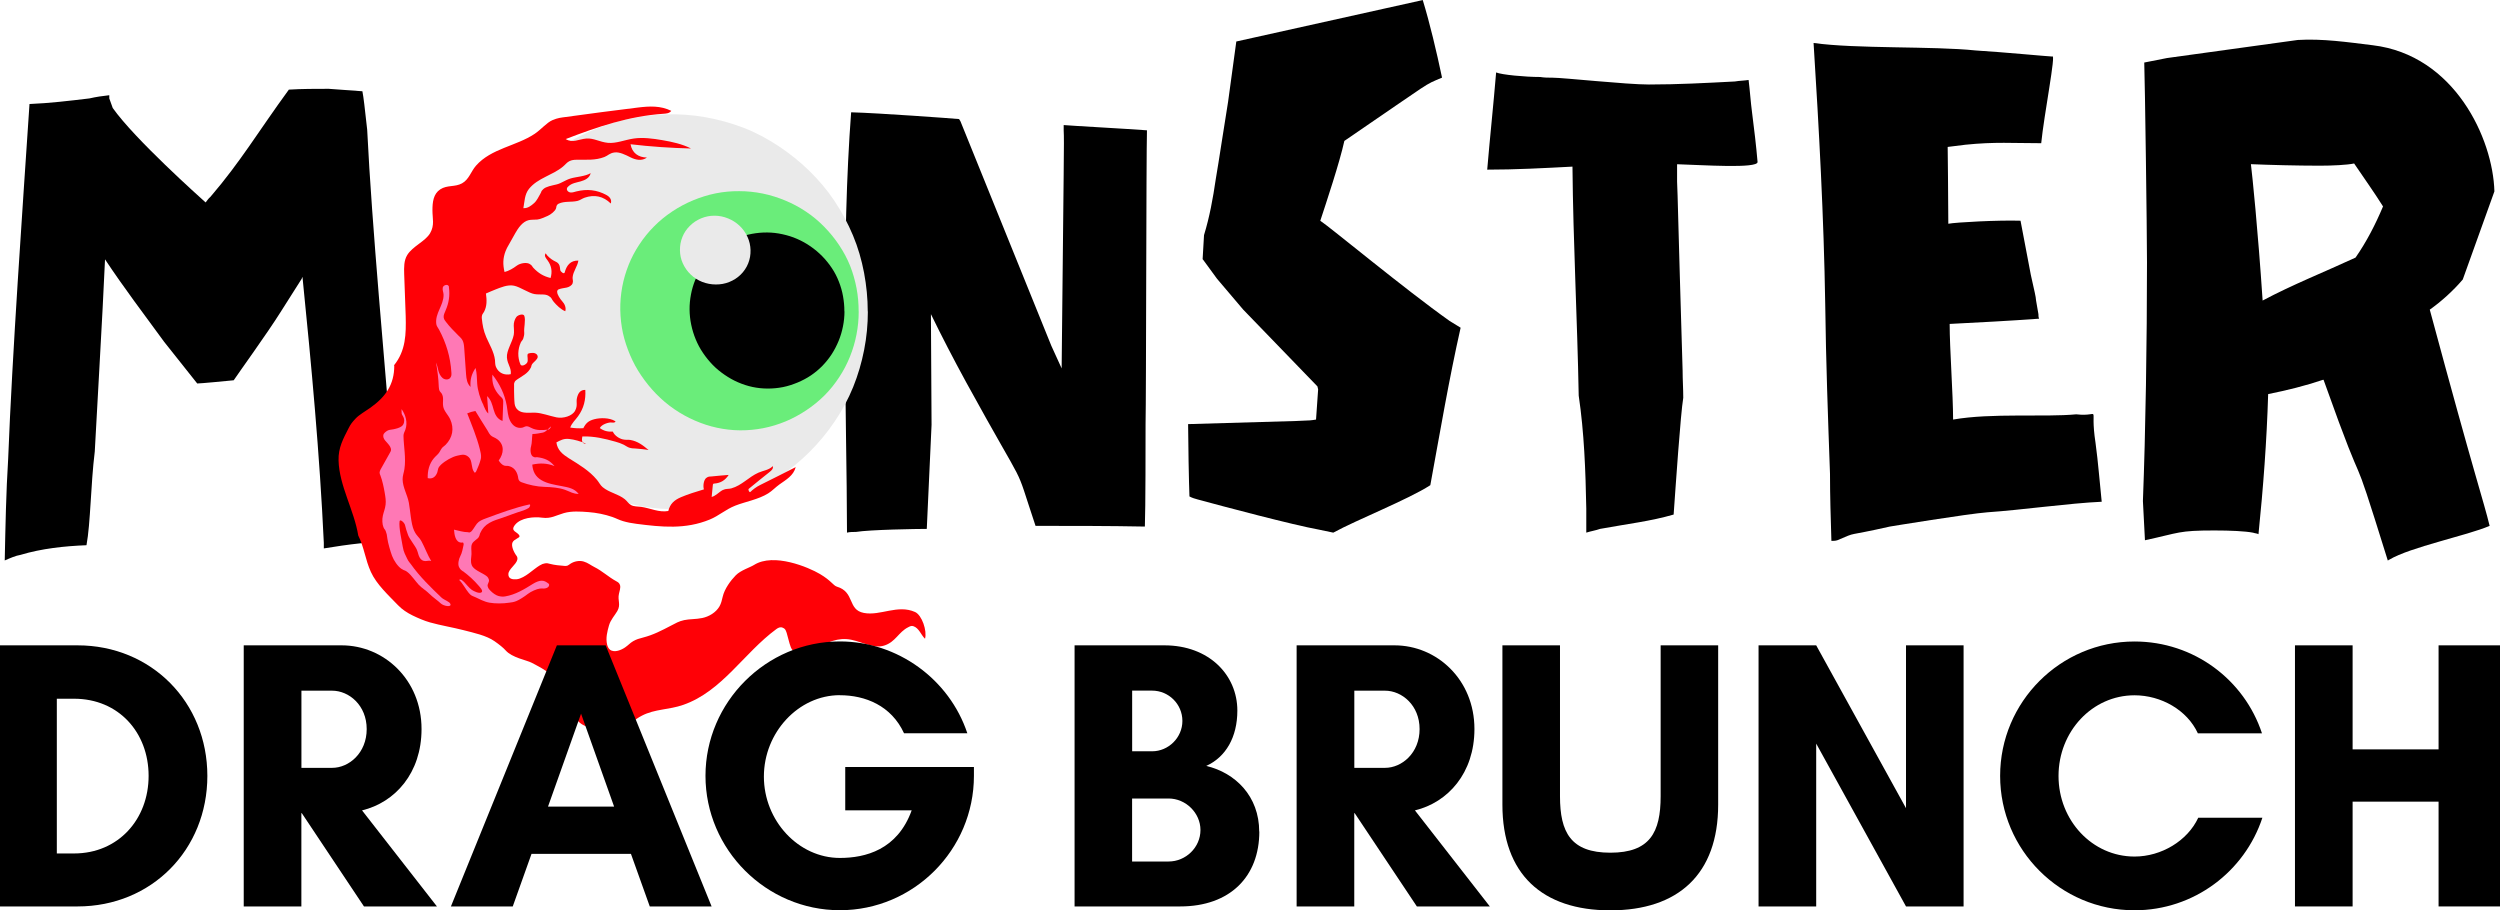
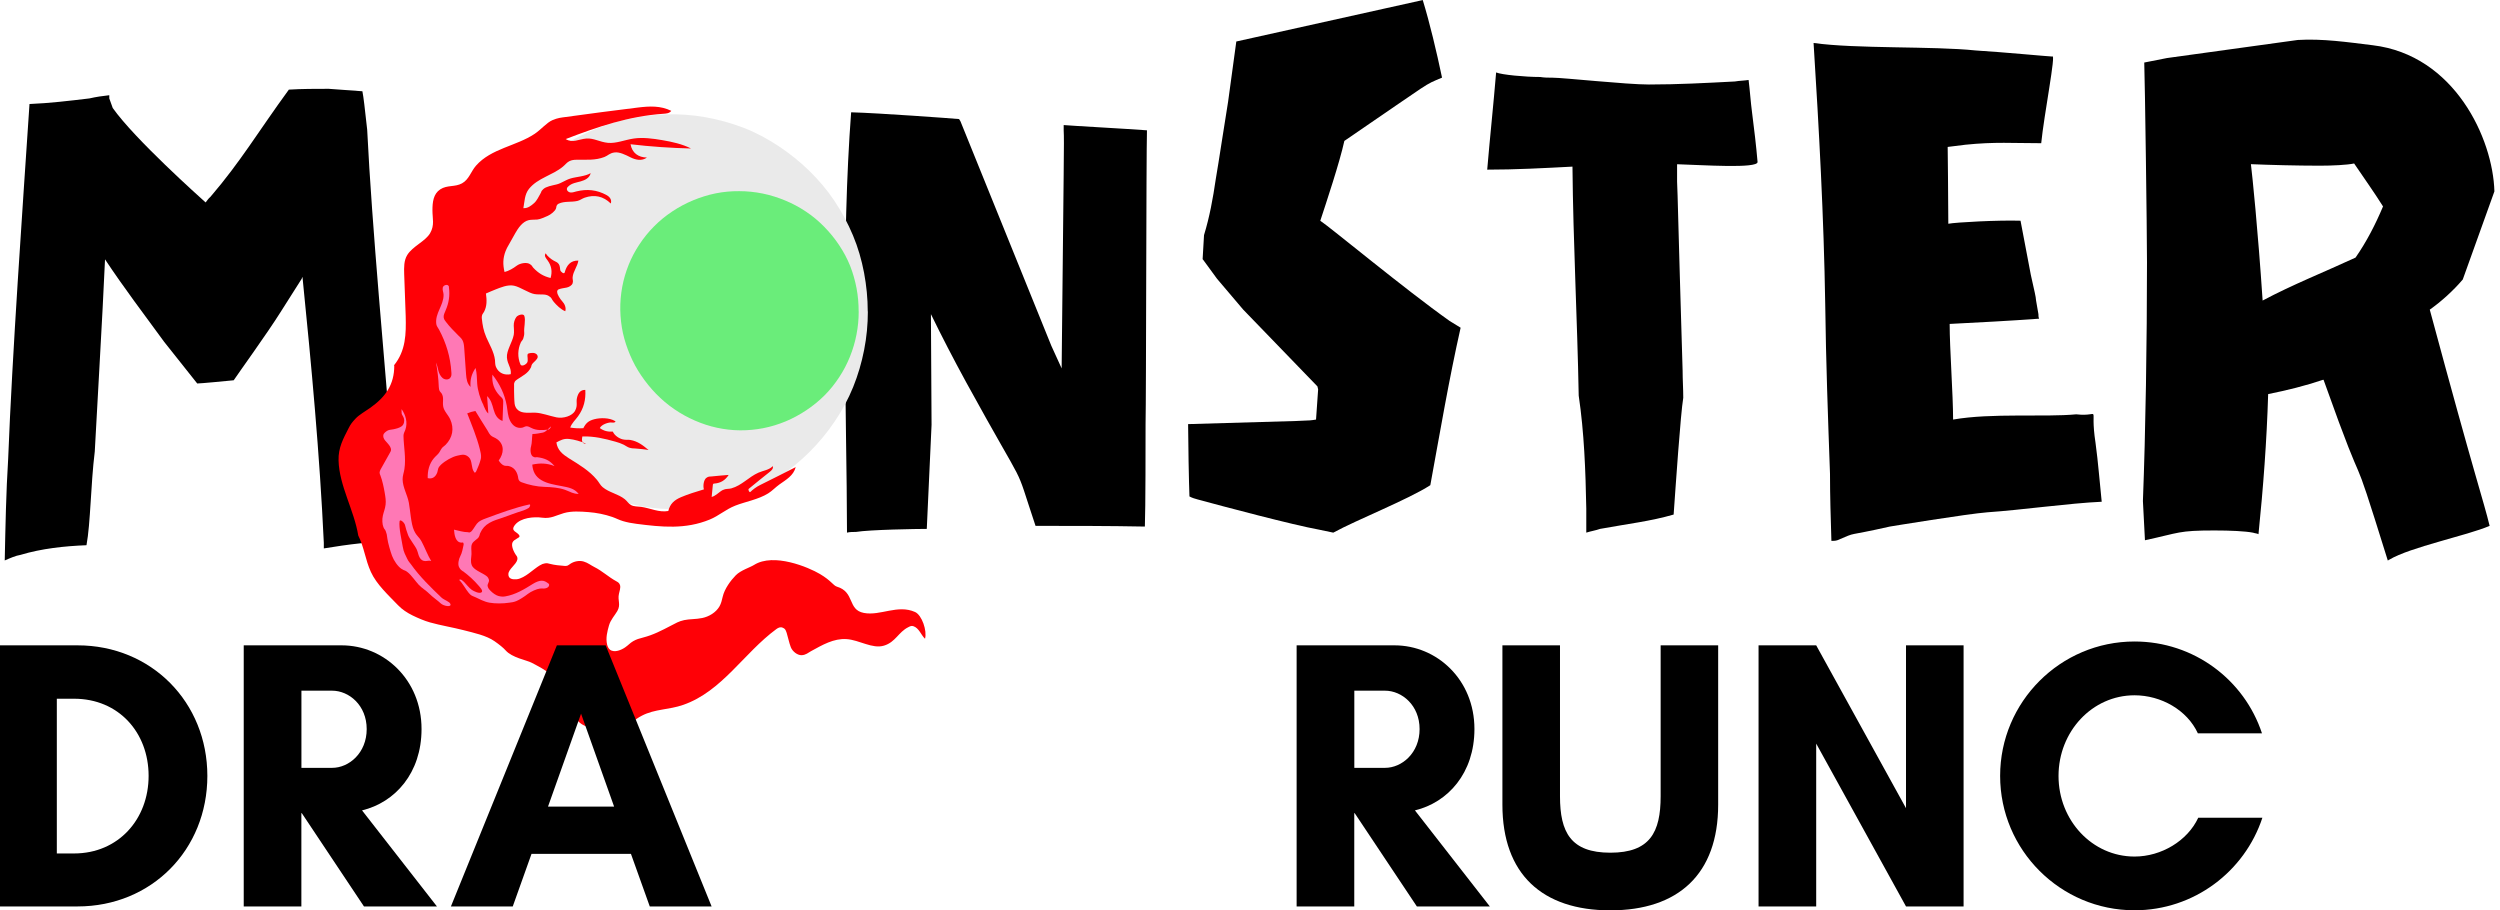
<svg xmlns="http://www.w3.org/2000/svg" id="Layer_2" data-name="Layer 2" viewBox="0 0 428.96 156.2">
  <defs>
    <style>
      .cls-1, .cls-2, .cls-3, .cls-4, .cls-5 {
        stroke-width: 0px;
      }

      .cls-2 {
        fill: #6aed7a;
      }

      .cls-3 {
        fill: #ff78b5;
      }

      .cls-4 {
        fill: #ff0006;
      }

      .cls-5 {
        fill: #eaeaea;
      }
    </style>
  </defs>
  <g id="Layer_1-2" data-name="Layer 1">
    <g>
      <path class="cls-1" d="M.8,96.17c.94-.41,1.89-.83,2.71-.96,3.66-1.1,7.56-1.51,11.33-1.66.71-3.84.71-10.29,1.42-16.07.11-2.47,1.41-24.59,1.76-32.98,3.19,4.81,6.73,9.48,10.15,14.16l5.67,7.14c.59,0,4.83-.41,6.26-.55.82-1.24,5.78-8.1,8.02-11.67l3.66-5.77q0-.13.12-.28c1.54,15.25,2.95,30.37,3.66,45.61v.96c4.13-.68,8.38-1.24,12.63-1.24-.24-4.53-.47-9.07-.82-13.59-1.3-16.63-3.55-40.26-4.37-57.02-.46-4.12-.59-5.35-.82-6.59l-5.78-.42c-2.25,0-4.61,0-6.84.14-5.31,7.28-8.27,12.36-13.46,18.4-.35.28-.59.68-.82.96-1.06-.96-12.15-10.85-15.94-16.21l-.59-1.64v-.55c-1.18.13-2.24.28-3.42.55-3.42.41-6.84.82-10.27.96-1.19,17.85-2.96,42.87-3.66,60.86-.36,5.77-.47,11.67-.59,17.44Z" />
      <path class="cls-1" d="M145.33,91.39c.47-.12,1.06-.12,1.54-.12,2.36-.39,10.5-.52,12.15-.52l.82-17.85-.11-19c1.89,3.88,3.9,7.75,6.02,11.64,11.21,20.42,7.91,12.67,11.93,24.69,6.25,0,12.5,0,18.76.12.12-2.97.12-14.73.12-17.58.11-4.91.11-45.76.24-50.41-3.42-.26-12.99-.78-14.29-.9v.9c.11,2.2,0,4.53-.35,40.85l-1.77-3.88-15.59-38.51-.24-.39c-1.3-.12-13.69-1.03-18.52-1.16-.83,10.99-1.06,23.02-1.06,34.64,0,14.35.35,27.93.35,37.49Z" />
      <path class="cls-1" d="M228.78,91.39c4.01-2.2,12.86-5.69,16.64-8.14,1.66-9.05,3.19-18.11,5.2-27.02l-1.89-1.16c-7.67-5.43-20.42-16.03-22.19-17.19,1.06-3.23,3.31-9.96,4.13-13.7,15.7-10.72,13.45-9.44,16.76-10.86-.95-4.52-2.12-9.43-3.31-13.31l-31.99,7.11-1.41,10.34c-.36,2.07-1.66,10.72-2.12,13.31-.47,3.24-1.06,6.47-2.01,9.57l-.24,4.13.11.13,2.36,3.23,4.49,5.29,12.74,13.18.12.52-.36,5.17c-1.65.26,0,.13-21.95.78.11,10.98.23,11.38.23,12.41.47.26.95.39,1.42.52,4.25,1.16,16.41,4.39,20.77,5.17l2.48.52Z" />
      <path class="cls-1" d="M272.18,91.39c.82-.26,1.65-.38,2.36-.64,4.95-.9,8.61-1.3,12.63-2.46.35-4.91,1.18-17.19,1.65-20.04,0-1.55-.11-3.1-.11-4.65-.82-27.15-.82-29.73-.95-32.44v-2.98c4.37.13,13.81.78,13.81-.38-.24-2.84-.59-5.69-.95-8.53-.24-1.81-.35-3.61-.59-5.55-.71.12-1.54.12-2.36.26-4.96.26-9.79.52-14.75.52-3.9,0-14.64-1.17-16.53-1.17-.7,0-1.41,0-2.12-.12-2.6,0-6.61-.38-7.56-.78-.46,5.56-1.06,11.12-1.53,16.68,4.83,0,9.68-.26,14.63-.52.12,13.05.83,26.11,1.07,39.29.94,6.33,1.18,12.92,1.3,19.39v4.13Z" />
      <path class="cls-1" d="M314.22,92.81c.36,0,.71,0,1.06-.12,3.66-1.56.95-.52,8.98-2.34,0,0,13.34-2.19,16.76-2.45,5.78-.39,14.04-1.56,19.6-1.81-.36-3.36-.6-6.73-1.06-10.09-1.07-6.98,1.18-4.39-3.31-4.91-5.43.52-14.52-.26-21.13.9,0-4.27-.59-12.15-.59-16.41,5.07-.26,10.15-.52,15.35-.9-.12-.26-.12-.52-.12-.78-.95-5.17.12-.38-1.3-6.72l-1.77-9.31c-3.77-.12-10.98.26-12.39.52,0-4.27-.11-12.41-.11-13.18l3.06-.38c5.08-.52,8.14-.26,12.99-.26.47-4.79,2.6-15.64,1.89-14.87-.47,0-8.73-.78-13.1-1.04-7.32-.77-20.66-.26-27.85-1.29.94,14.87,1.76,29.86,2,44.85.12,9.7.47,19.39.82,29.09,0,3.75.12,7.62.24,11.5Z" />
      <path class="cls-1" d="M409.71,96.17c.12,0,.12-.13.24-.13,3.66-2.19,13.34-4.13,17.23-5.81-1.06-4.39-2.36-7.75-10.27-37.1,2-1.42,4.01-3.23,5.66-5.17l5.43-15.12c-.24-9.05-6.84-23.4-20.89-25.08-4.25-.52-8.62-1.16-12.86-.9l-22.43,3.1-3.9.77c.12,3.36.47,28.96.47,34.26,0,13.7-.24,28.95-.7,40.98l.35,6.73c6.02-1.3,5.67-1.68,11.92-1.68,2.72,0,5.32.12,6.62.38.35.12.7.12.94.26.82-8.01,1.42-16.03,1.66-24.04,3.19-.64,6.37-1.42,9.44-2.46q.11,0,.11.13c8.38,23.52,3.66,7.37,10.98,30.89ZM388.23,51.57c-.82-12.28-1.77-21.46-2.01-23.4,3.07.13,7.92.26,11.8.26,2.13,0,4.73-.12,5.91-.38,1.65,2.45,3.42,4.91,4.96,7.37-1.3,3.09-2.83,6.07-4.72,8.78-5.31,2.46-10.86,4.66-15.94,7.37Z" />
      <path class="cls-5" d="M148.91,53.44c0,2.23-.21,4.42-.64,6.61s-1.04,4.28-1.88,6.36-1.92,4.05-3.18,5.92-2.7,3.61-4.29,5.2c-1.59,1.59-3.33,3.01-5.18,4.25s-3.78,2.28-5.83,3.13c-2.04.85-4.13,1.48-6.29,1.89-2.16.41-4.3.6-6.49.56-2.19-.04-4.3-.28-6.46-.78s-4.25-1.26-6.33-2.21c-2.08-.96-4.51-2.09-6.44-3.25-1.94-1.16-3.6-2.33-5.03-3.96-1.42-1.64-2.6-3.23-3.82-5.01-1.22-1.78-2.3-3.66-3.2-5.64s-1.6-4.08-2.11-6.2c-.51-2.12-.81-4.25-.88-6.42s.06-4.28.43-6.41c.37-2.13.92-4.15,1.71-6.18.8-2.03,1.81-3.97,3-5.82s2.56-3.6,4.11-5.21c1.54-1.61,3.24-3.07,5.09-4.36,1.85-1.29,3.8-2.39,5.87-3.31,2.07-.92,4.22-1.63,6.44-2.12,2.22-.5,4.46-.78,6.74-.85,2.28-.08,4.54.08,6.78.48,2.24.4,4.42,1,6.54,1.81,2.12.81,4.09,1.89,5.99,3.13,1.89,1.25,3.66,2.66,5.28,4.24s3.07,3.29,4.33,5.17c1.25,1.88,2.32,3.86,3.19,5.94.87,2.08,1.48,4.21,1.9,6.41.41,2.2.63,4.4.63,6.63Z" />
      <path class="cls-2" d="M147.34,53.44c0,1.34-.12,2.65-.38,3.96-.25,1.31-.63,2.58-1.13,3.82s-1.11,2.4-1.84,3.51-1.54,2.13-2.48,3.08c-.95.95-2.01,1.82-3.14,2.57-1.12.75-2.31,1.4-3.56,1.92-1.25.52-2.53.91-3.85,1.17-1.32.25-2.63.38-3.98.37-1.34-.01-2.66-.17-3.97-.45-1.31-.28-2.57-.7-3.81-1.24-1.23-.54-2.41-1.19-3.53-1.96s-2.14-1.64-3.09-2.61-1.79-2.02-2.55-3.14c-.76-1.11-1.4-2.29-1.92-3.52-.52-1.23-.94-2.48-1.23-3.79-.28-1.3-.42-2.61-.45-3.94-.02-1.33.09-2.63.33-3.94s.61-2.55,1.1-3.79c.49-1.24,1.11-2.4,1.85-3.52.74-1.12,1.57-2.15,2.52-3.1.95-.96,1.98-1.8,3.11-2.55,1.13-.75,2.31-1.39,3.57-1.91,1.25-.52,2.55-.93,3.88-1.2s2.69-.39,4.05-.38c1.36,0,2.7.14,4.03.41,1.33.27,2.62.68,3.87,1.2,1.26.52,2.45,1.16,3.58,1.92,1.13.75,2.16,1.62,3.11,2.59.95.97,1.8,2.01,2.55,3.14.75,1.13,1.39,2.31,1.89,3.56.49,1.25.85,2.52,1.1,3.84s.36,2.65.36,3.99Z" />
-       <path class="cls-1" d="M144.9,53.41c0,.87-.09,1.74-.26,2.59-.17.85-.41,1.68-.74,2.48s-.72,1.56-1.19,2.29c-.47.72-1,1.38-1.6,2-.6.61-1.23,1.14-1.95,1.63-.72.49-1.51.9-2.32,1.24-.81.33-1.64.61-2.5.78-.86.17-1.72.25-2.6.25-.88,0-1.75-.09-2.61-.27-.86-.18-1.7-.46-2.51-.81-.81-.35-1.56-.78-2.29-1.28-.73-.5-1.42-1.06-2.04-1.7s-1.17-1.32-1.67-2.06c-.5-.73-.91-1.51-1.25-2.33-.34-.82-.59-1.65-.77-2.51-.18-.86-.27-1.72-.28-2.6s.08-1.74.24-2.59.4-1.68.73-2.48.73-1.58,1.22-2.3c.49-.73,1.04-1.4,1.66-2.02.62-.62,1.3-1.16,2.03-1.64s1.49-.89,2.31-1.22,1.66-.58,2.53-.74c.87-.16,1.74-.24,2.62-.23.88.01,1.74.11,2.6.3s1.7.44,2.51.8c.81.35,1.58.78,2.3,1.28.72.5,1.39,1.06,2.01,1.69.62.63,1.17,1.32,1.66,2.05.49.73.88,1.5,1.2,2.32.32.82.56,1.64.71,2.5s.24,1.72.23,2.6Z" />
-       <path class="cls-5" d="M128.78,42.92c.02.79-.11,1.54-.4,2.27s-.72,1.36-1.28,1.92c-.56.55-1.22.98-1.96,1.27-.74.3-1.52.44-2.32.43-.8,0-1.58-.15-2.33-.44-.75-.29-1.4-.72-1.98-1.27s-1.02-1.19-1.35-1.91-.48-1.47-.49-2.26c-.01-.79.12-1.52.41-2.25s.72-1.36,1.28-1.92c.56-.56,1.19-.98,1.93-1.29.74-.31,1.5-.46,2.3-.46s1.58.16,2.32.46c.74.3,1.41.72,1.99,1.27.58.55,1.03,1.19,1.36,1.91.33.72.5,1.48.52,2.27Z" />
      <path class="cls-4" d="M67.59,62.7c2.05-2.52,2.1-5.4,2.02-8.49-.07-2.46-.19-4.78-.26-7.21-.03-1.11-.06-2.29.53-3.25.93-1.51,3.11-2.34,3.92-3.74.81-1.41.39-2.53.4-3.93,0-1.39.15-2.81,1.34-3.59,1.19-.78,2.51-.36,3.73-1.03,1.22-.67,1.52-2.03,2.41-3.04,2.61-2.96,6.89-3.34,10.05-5.45,1.07-.71,2.09-1.94,3.05-2.35.96-.41,1.48-.43,2.23-.54,4.23-.59,8.25-1.11,12.46-1.63,1.98-.24,3.87-.34,5.71.57-.33.44-.83.46-1.33.5-5.94.41-11.25,2.21-16.78,4.34,1.17.74,2.23.02,3.52-.09,1.29-.1,2.31.61,3.73.74s2.87-.51,4.42-.74c1.55-.23,3.28,0,4.92.28s3.39.66,4.91,1.43c-3.47-.09-6.93-.32-10.38-.73.26,1.49,1.33,2.26,2.81,2.28-.85.64-1.94.41-2.81-.03s-1.93-.97-2.77-.84c-.84.12-1.1.54-1.72.78-1.59.61-3.08.44-4.74.47-.45,0-.86.04-1.28.25-.42.21-.7.61-1.08.92-1.81,1.51-4.33,1.95-5.84,3.83-.76.95-.75,2.17-.96,3.31.74.05,1.33-.42,1.83-.86.5-.44.78-1.11,1.07-1.59.29-.48.04-.35.51-.81s1.49-.62,2.31-.82,1.43-.73,2.39-1.02,2.47-.34,3.44-.91c-.2.83-.94,1.19-1.71,1.41-.78.22-1.56.3-2.15.89-.14.13-.23.21-.22.47,0,.26.32.54.65.55.33.02.63-.1.95-.18,1.84-.46,3.54-.29,5.2.62.58.32.94.83.73,1.45-1.28-1.26-2.8-1.58-4.48-1-.44.15-.78.44-1.22.55-1.09.26-2.19,0-3.23.47-.16.07-.25.14-.35.34s0,.13-.14.53-.87,1.01-1.42,1.24c-.54.22-1.23.57-1.77.62-.55.05-.99,0-1.46.1-1.1.25-1.86,1.44-2.3,2.21s-.78,1.38-1.08,1.92c-.31.54-.43.75-.6,1.18-.48,1.25-.48,2.32-.18,3.59.77-.19,1.47-.62,2.09-1.08s1.68-.6,2.18-.32c.5.28.43.43.67.68.88.93,1.73,1.45,2.96,1.75.32-1.09.17-2.07-.49-2.99-.29-.41-.67-.77-.36-1.25.29.49.94,1.02,1.37,1.25s.68.3.89.61c.21.31.2.73.25,1.02.05.29.67.77.76.41.31-1.17.96-2.08,2.35-2.04-.16,1.03-.89,1.82-.99,2.87-.03.36.14.63,0,1.02-.13.39-.62.66-1.02.74-.39.08-1.03.16-1.28.28s-.19.02-.28.2c-.09.18-.08-.05-.06.34s.48,1.13.87,1.55c.4.42.7,1.1.51,1.69-.77-.3-1.52-1.07-1.98-1.61s-.23-.62-.87-1.02c-.64-.39-1.42-.16-2.41-.31s-2.46-1.22-3.54-1.44c-1.08-.23-2.34.33-3.15.64-.81.31-.98.42-1.66.7.15,1.11.2,2.15-.33,3.15-.11.21-.27.35-.33.56-.06.21-.07.35-.05.55.13,1.19.27,2.07.77,3.25.51,1.18,1.32,2.49,1.49,3.89.04.38,0,.8.17,1.2.45,1.04,1.44,1.48,2.54,1.24.12-1.14-.56-1.63-.66-2.84-.1-1.21.93-2.63,1.17-3.9.09-.49.02-1.07,0-1.59s.17-1.11.45-1.48,1.23-.64,1.37-.18c.26.83-.11,1.96-.02,2.87.03.33-.08.73-.17,1.01-.09.28-.31.43-.42.67-.54,1.21-.57,2.53-.07,3.75.19.46.95.07,1.17-.31.21-.38-.03-1.07.07-1.4.08-.25.73-.25,1.03-.24.3.02.72.26.7.69s-.74.91-.93,1.19-.13.41-.24.62c-.51,1.05-1.48,1.43-2.38,2.07-.19.14-.36.24-.44.5s-.08.14-.06.59c.01.45-.03,1.24.02,1.93.06.69-.09,1.63.68,2.24.77.61,1.85.38,2.95.42s2.45.56,3.62.8c1.16.24,2.73-.22,3.21-1.16.48-.94.12-1.41.32-2.21s.57-1.36,1.42-1.34c.1,1.7-.26,3.16-1.25,4.53-.49.68-1.05,1.14-1.34,1.93.75.12,1.5.16,2.25.11.43-.85.86-1.27,1.89-1.54,1.03-.27,2.6-.27,3.56.32.2.12-.14.34-.57.25-.44-.09-1.75.29-2.05.95.66.48,1.38.67,2.23.6.28.69,1.12,1.21,1.71,1.34.59.14.84.02,1.3.1,1.29.23,2.17.93,3.13,1.73-.65-.13-1.8-.23-2.34-.27-.54-.04-.49,0-.89-.11-.4-.11-.62-.32-1.03-.53-.41-.21-.92-.38-1.41-.52-1.88-.53-3.71-.97-5.7-.9-.04.28-.11.55-.02.84.09.29.36.46.65.39-.88-.38-1.99-.71-2.9-.8-.91-.1-1.44.2-2.18.59.17,1.31,1.04,2.03,2.12,2.71,1.76,1.1,3.51,2.11,4.85,3.73.34.41.56.9.97,1.24,1.14.95,2.64,1.14,3.8,2.07.4.32.59.73,1.08,1.01.5.27,1.13.22,1.73.3,1.57.22,3.04,1,4.65.71.3-1.21.99-1.86,2.18-2.37s2.63-.95,3.93-1.34c-.19-.62-.02-1.63.39-1.95.42-.33.6-.22.93-.27,1.02-.13,1.94-.16,2.93-.26-.59.91-1.36,1.39-2.43,1.48-.08,0-.15,0-.21.05-.06.06-.07.13-.08.21-.07.68-.15,1.37-.2,2.04.69-.16,1.35-.92,1.91-1.19.56-.27.98-.15,1.46-.28,1.82-.51,2.97-1.95,4.66-2.7.84-.37,1.78-.43,2.46-1.12.12.41-.19.71-.48.95-1.19.97-2.52,1.99-3.64,2.94-.18.15.12.69.26.55.42-.41,1.05-.89,1.69-1.2,2.03-.98,4.07-2.06,6.1-3.07-.38,1.47-1.65,2.16-2.8,2.98-.67.48-1.24,1.1-1.91,1.52-1.69,1.06-3.94,1.43-5.66,2.11-1.71.68-2.8,1.74-4.39,2.39-4.17,1.71-8.22,1.29-12.57.73-.8-.1-1.58-.25-2.29-.46-.71-.21-1.19-.49-1.85-.72-1.32-.45-2.67-.72-4.07-.83-1.4-.11-2.92-.21-4.24.17-1.32.38-2.22.99-3.69.79-1.47-.21-3.67,0-4.66,1.19-.99,1.19.5,1.2.74,1.94.11.35-.9.5-1.19,1.09-.29.59.2,1.7.7,2.35.12.16.17.41.11.65-.22.86-1.5,1.59-1.53,2.45s.75.95,1.43.89c.68-.06,1.53-.59,2.09-1.01s1.38-1.08,1.84-1.35c.46-.27.54-.28.89-.36.35-.08.62.01.89.08.85.22,1.62.28,2.48.35.17.01.35.02.51-.04.17-.06.36-.23.5-.32.68-.45,1.57-.6,2.29-.39.72.21,1.24.65,1.81.93,1.42.71,2.42,1.71,3.78,2.45.31.17.56.31.66.72.1.41-.1,1.01-.2,1.45-.26,1.14.37,1.82-.28,2.95-.42.73-1.15,1.49-1.43,2.48s-.6,2.19-.31,3.3c.07.27.22.65.5.86.77.56,1.96.02,2.57-.4.61-.42.84-.75,1.39-1.07s1.06-.47,1.67-.62c1.79-.46,3.19-1.2,4.84-2.06.75-.39,1.32-.74,2.25-.94s1.99-.13,3.1-.36c1.11-.23,2.33-.91,2.96-2.01.27-.46.42-1.09.54-1.62.31-1.38,1.38-2.81,2.24-3.69s2.46-1.35,3.15-1.79c3.38-2.12,9.34.4,11.3,1.56,1.96,1.16,2.27,1.97,2.91,2.17,3.12.93,1.78,3.97,4.63,4.51,2.85.54,5.78-1.5,8.78-.16,1.18.53,2.09,3.23,1.71,4.59-.69-.65-1.02-1.84-2.01-2.16-.33-.11-.57.03-.85.17-1.71.84-2.18,2.56-4.18,3.17-2,.61-4.24-.98-6.43-1.12-2.19-.15-4.14,1-6.11,2.08-.42.23-.88.66-1.6.68-.71.02-1.56-.63-1.85-1.37-.29-.74-.52-1.88-.71-2.46-.2-.58-.29-.73-.69-.89-.39-.17-.75,0-1.08.24-5.58,4.1-9.31,10.68-15.97,13-2.52.88-4.87.69-7.11,1.86-1.25.65-1.92,1.39-3.07,2.03-1.93,1.08-4.17.43-6.1-.08-1.93-.51-2.5-1.99-3.21-3.42-.71-1.43-1.19-1.71-1.76-3.15-.96-2.45-2.08-3.05-4.78-4.47-.85-.45-3.33-.84-4.46-2.12-.37-.42-1.05-.98-1.9-1.57-1.4-.98-3.48-1.42-5.34-1.9-1.86-.48-3.87-.8-5.75-1.33-.98-.28-2.05-.74-2.97-1.19s-1.8-1.03-2.5-1.76c-1.67-1.74-3.67-3.56-4.65-5.7s-1.13-4.18-2.17-6.25c-.7-4.34-3.27-8.54-3.38-12.89-.06-2.2.81-3.73,1.72-5.52.37-.73.59-1,1.2-1.66s1.7-1.26,2.54-1.86c2.6-1.86,4.1-3.94,4.1-7.23Z" />
      <path class="cls-3" d="M82.97,69.53c-.59-1.1-1.01-2.57-1.09-3.69-.09-1.13-.03-1.7-.28-2.7-.7,1.03-.96,2.02-.86,3.25-.6-.58-.71-1.36-.77-2.15-.11-1.52-.21-3.03-.32-4.53-.03-.47-.1-.98-.3-1.34-.2-.36-.44-.53-.69-.79-.77-.78-1.49-1.48-2.15-2.36-.17-.23-.31-.37-.38-.74-.06-.37.15-.81.33-1.22.55-1.26.76-2.54.57-3.94-.02-.12.06-.15-.14-.35-.2-.19-.83-.05-.92.39s.14.8.14,1.23c.02,1.82-1.5,3.16-1.25,5.01.05.36.28.61.47.95,1.24,2.32,1.95,4.69,2.12,7.33.02.36.06.66-.23.99s-.9.31-1.28-.01c-.38-.33-.59-.78-.72-1.26-.12-.48-.2-.94-.4-1.39.24,1.39.42,2.79.47,4.2.01.25.06.55.18.73.11.17.19.2.28.33.47.73.16,1.4.29,2.24.13.84.84,1.44,1.21,2.24.71,1.57.42,3.14-.8,4.38-.22.23-.46.33-.65.59-.19.26-.21.36-.42.7-.21.34-.62.63-.95,1.03-.78.94-1.08,2.14-1.04,3.39.82.21,1.38-.24,1.65-1.01.07-.2.08-.44.16-.66.08-.22.29-.47.45-.62.75-.7,1.92-1.36,2.8-1.56.88-.2,1.37-.32,2,.27.63.59.36,1.86.91,2.54.04.05.05.13.15.08.11-.05.14-.04.25-.32.11-.28.49-1.1.58-1.47.09-.37.17-.42.2-.83.03-.41-.09-.96-.22-1.44-.52-2.06-1.37-4.09-2.15-6.09.45-.2.91-.33,1.4-.41.69,1.12,1.35,2.21,2.07,3.33.18.28.24.5.53.82.29.32.74.37,1.19.72,1.22.93,1.11,2.42.21,3.62.2.35.59.76.92.87.33.1.45.02.72.07.95.19,1.46.88,1.66,1.79.05.23.04.44.16.64.11.2.25.29.47.37,1.2.45,2.67.76,3.9.79,1.23.03,2.56.14,3.56.51s1.36.69,2.33.7c-.76-.97-1.74-1.11-2.9-1.34-1.16-.22-2.5-.42-3.52-1.04s-1.45-1.49-1.54-2.65c1.34-.29,2.55-.26,3.82.26-.81-.99-1.69-1.37-2.96-1.53-.27-.03-.37.13-.76-.12-.39-.25-.49-1.11-.31-1.72.18-.61.14-1.48.24-2.14.61,0,1.17-.13,1.77-.24.6-.12,1.03-.77,1.35-1.02.16-.12-.09.46-.39.5-1.01.11-2,.2-2.96-.3-.26-.13-.45-.25-.74-.27-.29-.01-.52.19-.81.25-.94.16-1.63-.36-2.05-1.19s-.41-1.67-.57-2.57c-.37-2.01-1.2-3.74-2.47-5.35-.12,1.43.28,2.59,1.27,3.64.18.19.37.3.49.54s.1.5.09.76c-.03,1-.07,2.01-.11,3.01-.9-.32-1.28-1.07-1.53-1.94-.25-.88-.43-1.69-1.12-2.33.08.99.15,1.99.21,2.98-.46-.35-.57-.89-.83-1.37Z" />
      <path class="cls-3" d="M68.95,73.12c-.43.32-.99.44-1.46.54-.47.09-.82.06-1.18.34-.36.28-.67.48-.5,1.11s1.33,1.29,1.28,2.12c-.01.17-.12.34-.21.5-.54.93-1.05,1.89-1.58,2.82-.09.17-.16.37-.17.55,0,.18.08.34.14.48.34.87.59,2.09.73,2.91s.24,1.41.16,2.11-.33,1.24-.47,1.88c-.15.64-.1,1.49.1,1.97.2.49.23.26.4.7s.19.58.28,1.28c.09.7.5,2.14.8,2.95.31.82,1.01,1.85,1.64,2.24.62.39.48.13,1.05.58.57.44,1.31,1.5,1.86,2.11.55.6,1.28,1,1.83,1.56.55.56,1.52,1.22,1.98,1.67.47.45,1.86.7,1.66.11-.15-.45-1.09-.68-1.56-1.13-1.79-1.71-3.74-3.6-5.22-5.7-.22-.31-.41-.44-.66-.98-.25-.54-.6-1.09-.75-2.05-.15-.96-.7-3.27-.54-4.35.07-.45.85.24.94.68.09.44.29,1.08.53,1.72.24.64,1.27,1.91,1.51,2.52.24.61.22.86.46,1.29.24.43.57.62.99.62.42,0,.63-.15,1,0-.62-1.01-1.1-2.34-1.63-3.31-.52-.97-.81-.84-1.33-1.96-.52-1.13-.62-3.36-.88-4.75s-1.04-2.59-1.07-3.99c-.01-.62.23-1.22.31-1.77.29-1.96-.12-3.77-.16-5.71,0-.41.19-.68.32-1.04.44-1.25.04-2.56-.63-3.52-.04-.06-.02.54,0,.74s.26.44.38.81c.13.37.06,1.04-.37,1.36Z" />
      <path class="cls-3" d="M79.43,98.03c-.25-.18-.44-.28-.67-.74-.23-.46-.07-1.35.22-1.86s.47-1.46.54-1.83c.07-.37.04-.18,0-.38s-.12-.13-.29-.12c-1.09.03-1.27-1.37-1.33-2.22.83.17,1.54.43,2.42.44.14,0,.09.14.42-.04.33-.17.73-.98,1.09-1.43.36-.45.9-.67,1.55-.91,2.39-.88,4.92-1.83,7.43-2.38.3-.07.11.47-.1.6-.22.13-.63.35-.91.43-1.11.33-2.59.9-3.56,1.24-.97.34-1.44.43-2.23.87-.78.45-1.23.94-1.62,1.78-.11.23-.05.33-.25.68-.2.36-.92.66-1.15,1.17-.23.51-.07,1.12-.09,1.74s-.22,1.2.05,1.92c.28.72,1.61,1.26,2.14,1.59.53.33.65.44.79.86s-.3.74-.21,1.14.29.58.59.88c.3.31.87.71,1.29.81s.73.13,1.14.06c1.77-.3,3.26-1.22,4.75-2.15.47-.29,1.05-.55,1.51-.54.46,0,.74.2.99.37.25.17.32.2.27.46-.05.26-.34.43-.67.49-.33.06-.37-.02-.9.03-.52.05-1.56.51-2.09.93-.53.42-1.47,1.03-1.99,1.23-.53.2-.79.2-1.18.26-1.09.17-2.43.17-3.39,0s-1.7-.62-2.38-.92c-.68-.31-.73-.22-1.21-.79s-1.01-1.61-1.58-2.15c-.11-.1.22-.17.35-.06.13.11.2.11.46.37.26.26.92,1.09,1.32,1.35.4.26,1.25.68,1.65.44.4-.24-.29-.94-.49-1.17-.78-.91-1.65-1.71-2.66-2.46Z" />
      <path class="cls-1" d="M9.75,146.44v-26.55h2.96c7.65,0,12.79,5.8,12.79,13.24s-5.2,13.31-12.79,13.31h-2.96ZM0,110.73v44.8h13.31c12.71,0,22.27-9.75,22.27-22.4s-9.62-22.4-22.27-22.4H0Z" />
      <path class="cls-1" d="M51.72,139.52h.06l10.67,16.01h12.52l-12.85-16.48c5.66-1.37,10.21-6.39,10.21-13.96,0-8.49-6.46-14.36-13.71-14.36h-16.8v44.8h9.89v-16.01ZM56.99,118.51c2.89,0,5.93,2.5,5.93,6.59s-3.03,6.65-5.93,6.65h-5.27v-13.24h5.27Z" />
      <path class="cls-1" d="M105.37,138.4h-11.34l5.67-15.95,5.67,15.95ZM122.1,155.53l-18.18-44.8h-8.37l-18.18,44.8h10.61l3.22-9.02h17.06l3.23,9.02h10.61Z" />
-       <path class="cls-1" d="M144.11,119.29c4.35,0,8.83,1.78,11.01,6.53h10.86c-3.09-9.29-11.98-15.76-21.87-15.76-12.65,0-23.06,10.42-23.06,23.06s10.41,23.06,23.06,23.06,23-10.35,23-23.06v-1.52h-22.08v7.44h11.4c-2.44,6.79-7.97,8.17-12.32,8.17-7.12,0-13.04-6.39-13.04-13.96s5.93-13.97,13.04-13.97Z" />
-       <path class="cls-1" d="M205.98,142.42c0,2.97-2.5,5.4-5.47,5.4h-6.26v-10.81h6.26c2.97,0,5.47,2.5,5.47,5.4ZM202.88,123.71c0,2.83-2.37,5.2-5.2,5.2h-3.42v-10.41h3.42c2.83,0,5.2,2.3,5.2,5.2ZM216.06,142.69c0-6.07-4.09-10.09-9.09-11.27,3.36-1.52,5.34-4.94,5.34-9.49,0-6.12-4.87-11.2-12.52-11.2h-15.41v44.8h18.12c8.57,0,13.58-5.14,13.58-12.85Z" />
      <path class="cls-1" d="M232.38,139.52h.06l10.67,16.01h12.52l-12.85-16.48c5.66-1.37,10.21-6.39,10.21-13.96,0-8.49-6.46-14.36-13.71-14.36h-16.8v44.8h9.89v-16.01ZM237.65,118.51c2.89,0,5.93,2.5,5.93,6.59s-3.03,6.65-5.93,6.65h-5.27v-13.24h5.27Z" />
      <path class="cls-1" d="M284.94,110.73v25.89c0,6.2-1.84,9.69-8.63,9.69s-8.64-3.49-8.64-9.69v-25.89h-9.88v27.34c0,11.93,6.85,18.13,18.51,18.13s18.51-6.2,18.51-18.13v-27.34h-9.89Z" />
      <path class="cls-1" d="M336.92,155.53v-44.8h-9.88v27.94l-15.41-27.94h-9.89v44.8h9.89v-27.94l15.41,27.94h9.88Z" />
      <path class="cls-1" d="M377.18,140.32c-1.84,3.95-6.32,6.65-10.93,6.65-7.25,0-13.04-6.19-13.04-13.83s5.79-13.84,13.04-13.84c4.54,0,9.02,2.51,10.87,6.53h11c-3.02-9.17-11.66-15.76-21.87-15.76-12.72,0-23.06,10.35-23.06,23.06s10.34,23.06,23.06,23.06c10.21,0,18.9-6.65,21.94-15.88h-11.01Z" />
-       <path class="cls-1" d="M418.42,110.73v17.85h-14.75v-17.85h-9.89v44.8h9.89v-17.98h14.75v17.98h10.54v-44.8h-10.54Z" />
    </g>
  </g>
</svg>